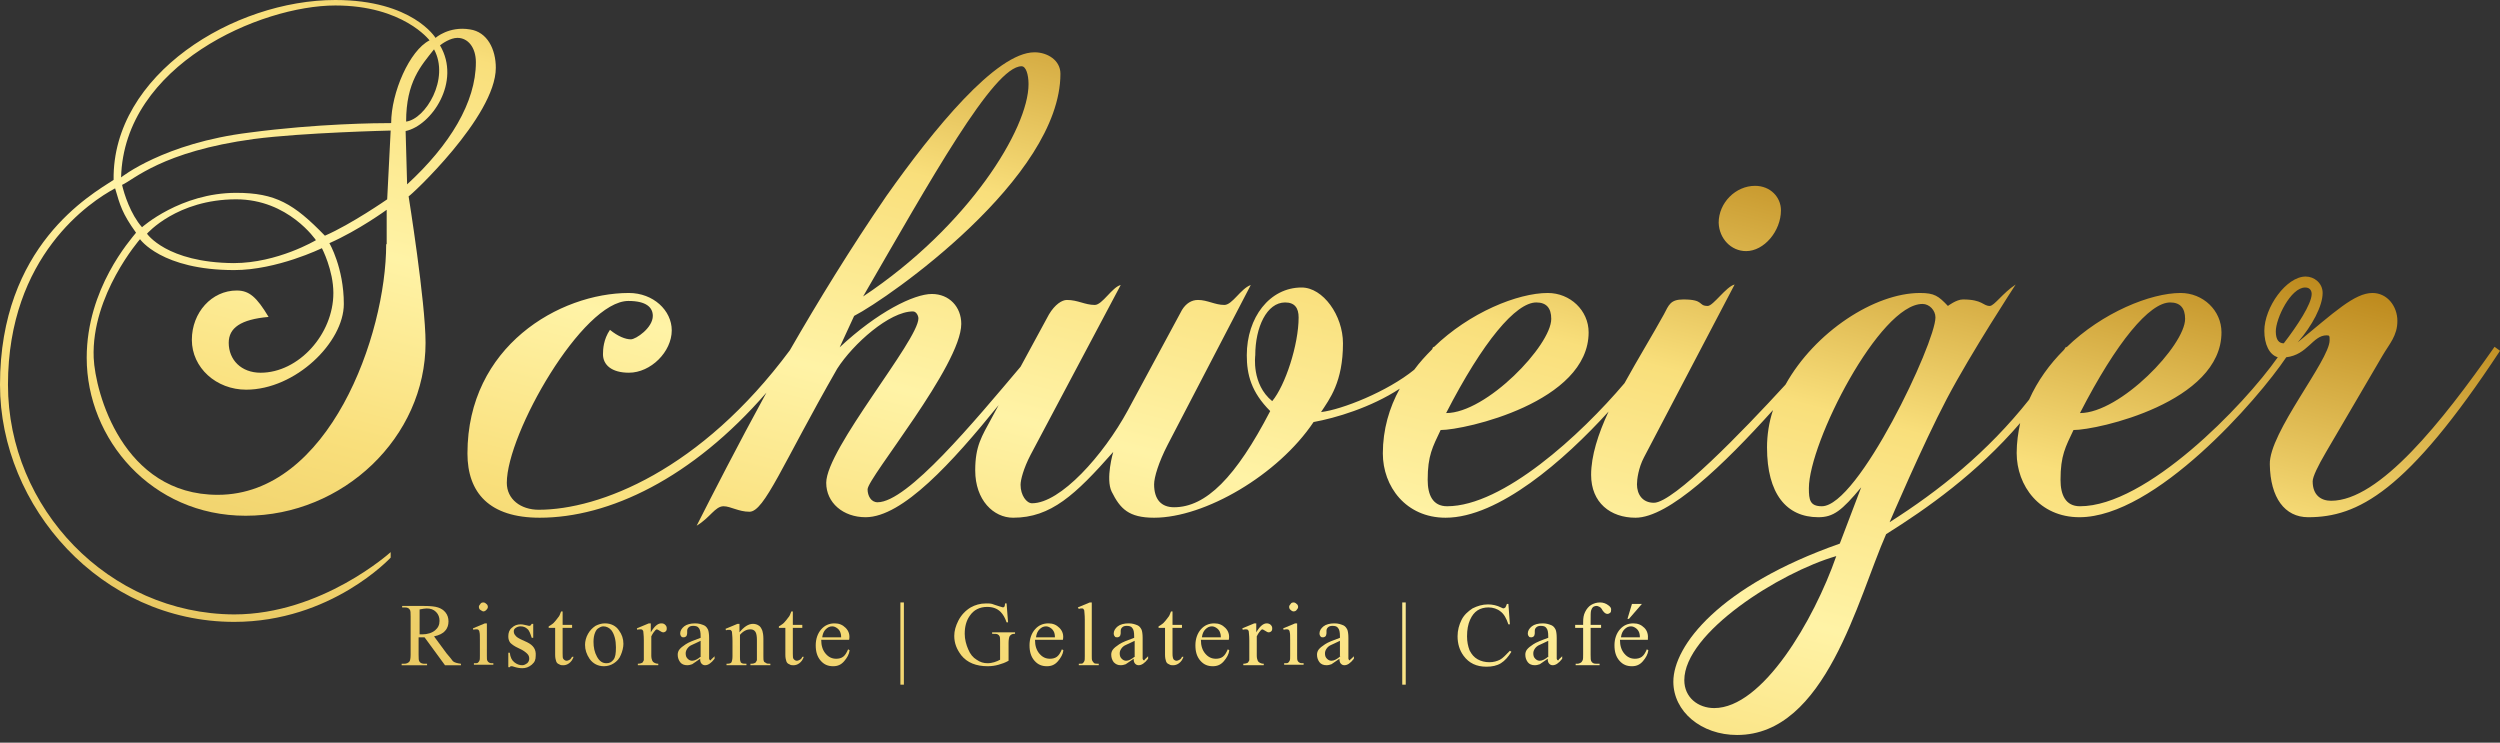
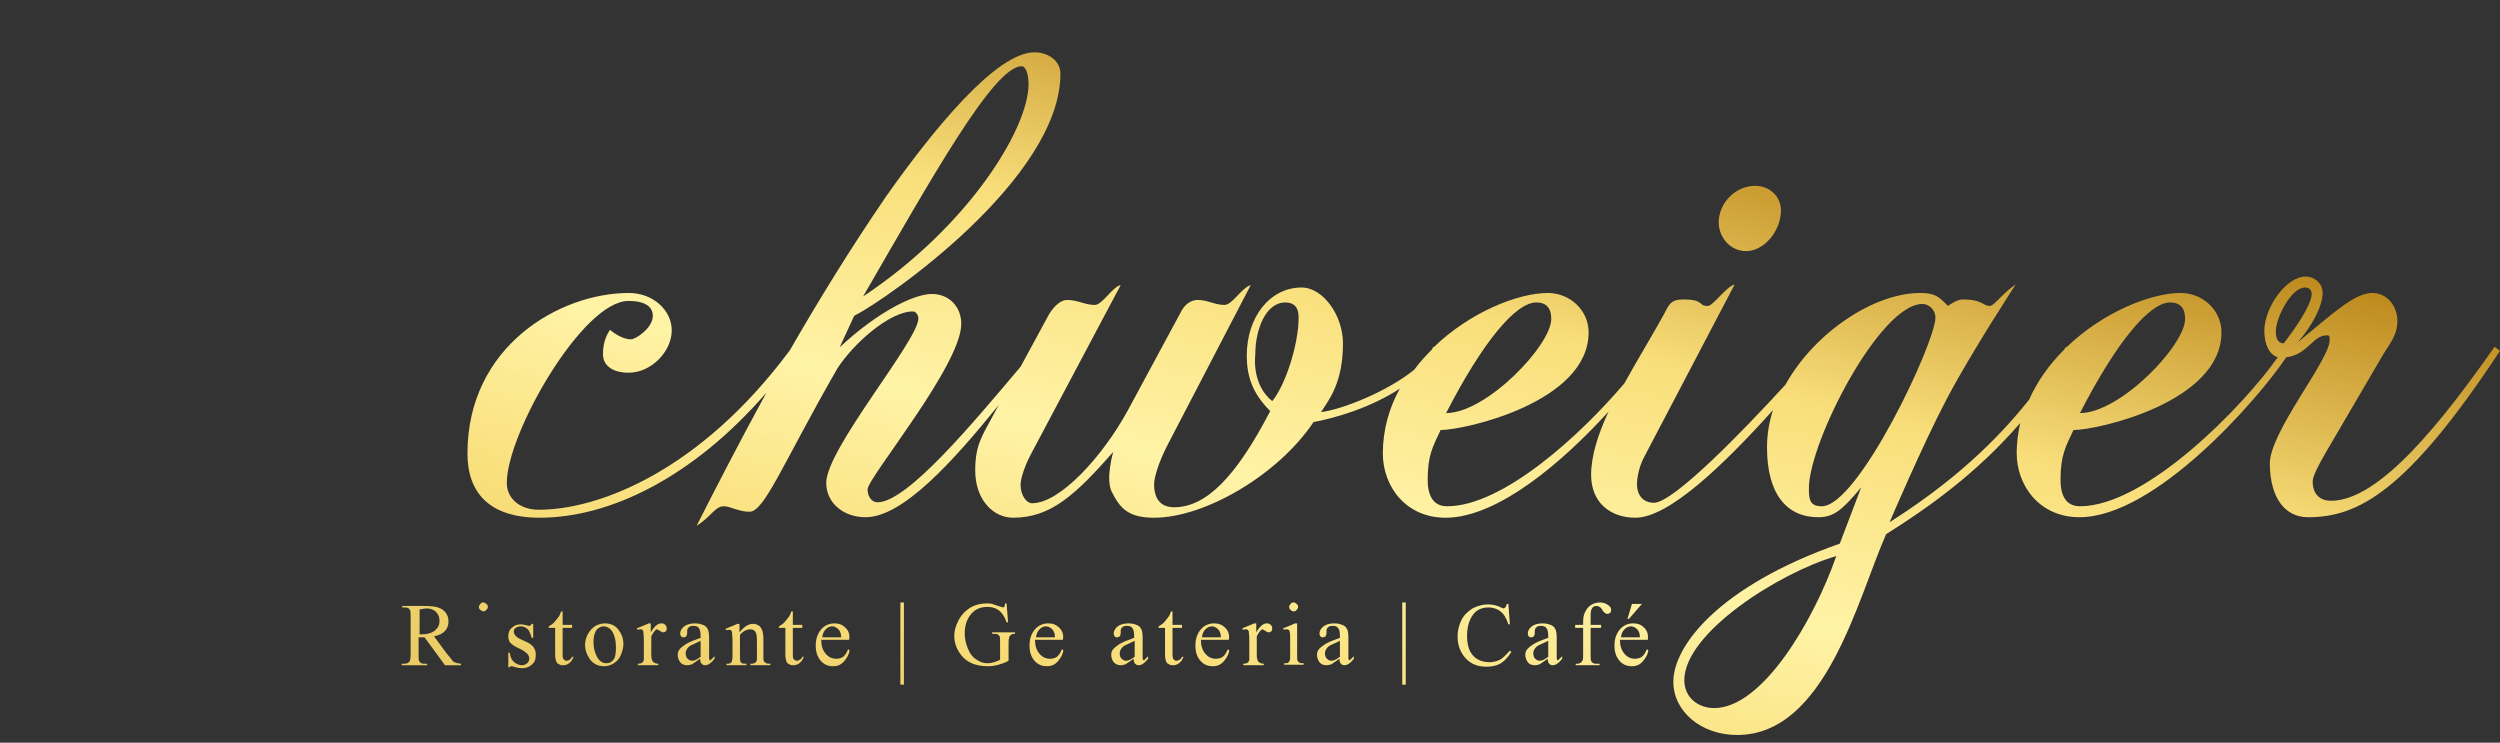
<svg xmlns="http://www.w3.org/2000/svg" width="239" height="71" viewBox="0 0 239 71" fill="none">
  <rect x="0" y="0" width="239" height="71" fill="#333333" stroke="none" />
  <g clip-path="url(#clip0_4482_5669)">
-     <path d="M0.762 36.777C0.762 24.438 8.67 19.246 11.004 18.007C11.481 19.627 11.671 20.389 13.005 22.247C12.481 22.914 8.289 27.582 8.289 34.204C8.289 41.969 14.482 49.305 23.485 49.305C32.823 49.305 40.683 41.779 40.683 32.775C40.683 28.869 39.063 18.769 39.063 18.769C39.206 18.769 47.4 11.147 47.4 6.479C47.4 4.716 46.59 3.049 44.923 2.811C42.922 2.477 41.636 3.62 41.636 3.62C41.636 3.62 39.444 0 32.06 0C22.39 0 10.719 7.098 10.861 17.197C8.67 18.627 0 23.485 0 36.777C0 48.448 9.671 59.452 22.39 59.452C31.679 59.452 37.348 53.307 37.348 53.307V52.783C37.348 52.783 30.774 58.738 22.39 58.738C10.385 58.69 0.762 48.591 0.762 36.777ZM36.919 23.343C36.919 32.06 31.441 47.305 20.818 47.305C11.719 47.305 9.099 37.491 8.956 34.204C8.718 28.202 13.386 22.866 13.386 22.866C13.386 22.866 15.435 25.82 22.39 25.82C26.487 25.82 30.774 23.724 30.774 23.724C30.774 23.724 31.87 25.82 31.87 28.011C31.87 31.965 28.535 35.633 24.915 35.633C23.057 35.633 21.866 34.395 21.866 32.775C21.866 31.346 23.009 30.536 25.677 30.298C24.534 28.392 23.819 27.773 22.628 27.773C20.246 27.773 18.341 29.869 18.341 32.489C18.341 35.157 20.675 37.253 23.533 37.253C28.249 37.253 32.87 32.727 32.87 29.059C32.87 25.582 31.489 23.247 31.489 23.247C34.299 22.009 36.967 20.056 36.967 20.056V23.343H36.919ZM14.053 22.342C14.053 22.342 16.912 19.055 22.58 19.055C27.582 19.055 30.203 22.962 30.203 22.962C30.203 22.962 26.534 25.153 22.342 25.153C15.911 25.105 14.053 22.342 14.053 22.342ZM37.015 19.055C37.015 19.055 33.585 21.437 31.06 22.533C28.106 19.484 26.344 18.436 22.58 18.436C17.245 18.436 13.577 21.723 13.577 21.723C12.481 20.484 11.862 18.531 11.671 17.674C12.767 17.197 15.482 14.482 24.248 13.291C28.964 12.672 37.348 12.481 37.348 12.481L37.015 19.055ZM43.732 3.62C44.732 3.62 45.494 4.526 45.494 5.955C45.494 9.766 43.017 13.863 38.92 17.626L38.777 12.529C41.255 12.005 44.113 7.813 42.064 4.335C42.303 4.145 43.065 3.62 43.732 3.62ZM38.825 11.624C38.825 7.813 40.254 6.288 41.493 4.716C43.017 7.527 40.683 11.386 38.825 11.624ZM32.06 0.524C38.539 0.524 41.064 3.859 41.064 3.859C39.158 4.811 37.396 8.861 37.396 11.767C36.11 11.767 30.345 11.814 23.867 12.672C15.673 13.672 11.576 16.959 11.576 16.959C11.862 6.193 24.915 0.524 32.06 0.524Z" fill="url(#paint0_linear_4482_5669)" />
    <path d="M166.925 24.006C168.64 24.006 170.259 22.101 170.259 20.1C170.259 18.861 169.259 17.766 167.782 17.766C165.924 17.766 164.305 19.385 164.305 21.291C164.352 22.815 165.496 24.006 166.925 24.006Z" fill="url(#paint1_linear_4482_5669)" />
    <path d="M238.479 33.154C233.477 40.3 227.475 47.874 222.854 47.874C221.901 47.874 221.091 47.35 221.091 46.016C221.091 45.588 221.568 44.587 222.377 43.206L227.76 34.012C228.427 32.868 229.19 32.106 229.19 30.677C229.19 29.295 228.237 28.009 226.808 28.009C225.093 28.009 223.14 29.867 219.662 32.725C221.043 31.153 222.044 29.248 222.044 28.009C222.044 27.056 221.234 26.437 220.424 26.437C218.566 26.437 216.47 29.391 216.47 31.63C216.47 32.916 216.947 33.916 217.756 34.154C214.469 38.823 205.18 48.398 198.844 48.398C197.463 48.398 196.986 47.303 196.986 45.873C196.986 43.539 197.463 42.729 198.225 41.11C200.559 41.11 212.373 38.442 212.373 31.773C212.373 29.677 210.611 28.009 208.467 28.009C205.609 28.009 200.988 29.867 197.558 33.202L197.51 33.154C197.463 33.249 197.367 33.345 197.32 33.44C195.938 34.821 194.795 36.394 193.985 38.204C189.983 43.253 185.363 46.922 180.646 49.923C180.646 49.923 183.791 42.539 186.125 38.108C188.459 33.678 192.699 27.199 192.699 27.199C191.46 28.009 190.65 29.248 190.222 29.248C189.555 29.248 189.555 28.628 187.649 28.628C187.03 28.628 186.22 29.248 186.22 29.248C185.315 28.295 184.934 28.009 183.552 28.009C179.217 28.009 173.501 31.725 170.69 36.775C166.546 41.3 159.972 48.065 158.114 48.065C157.018 48.065 156.494 47.255 156.494 46.302C156.494 45.826 156.637 44.73 157.161 43.73L165.831 27.199C165.021 27.39 163.783 29.248 163.259 29.248C162.306 29.248 162.973 28.628 160.924 28.628C159.686 28.628 159.543 29.152 159.066 30.058C158.018 31.963 156.589 34.297 155.303 36.632C151.111 41.586 143.679 48.398 138.344 48.398C136.962 48.398 136.486 47.303 136.486 45.873C136.486 43.539 136.962 42.729 137.725 41.11C140.059 41.11 151.873 38.442 151.873 31.773C151.873 29.677 150.11 28.009 147.967 28.009C145.108 28.009 140.488 29.867 137.058 33.202L137.01 33.154C136.962 33.249 136.962 33.297 136.915 33.392C136.295 34.012 135.724 34.631 135.2 35.345C132.627 37.441 128.292 39.157 126.291 39.395C127.101 38.156 128.388 36.536 128.388 32.821C128.388 30.153 126.482 27.485 124.434 27.485C121.385 27.485 119.193 30.343 119.193 33.964C119.193 35.822 119.622 37.489 121.432 39.299C118.145 45.635 115.287 48.493 112.238 48.493C111 48.493 110.333 47.731 110.333 46.302C110.333 45.635 110.761 44.206 111.619 42.539L119.574 27.247C118.622 27.58 117.812 29.152 117.05 29.152C116.145 29.152 115.43 28.676 114.525 28.676C113.906 28.676 113.382 29.01 113 29.629L107.808 39.252C105.474 43.539 101.377 48.112 98.661 48.112C98.137 48.112 97.566 47.35 97.566 46.35C97.566 45.873 97.852 44.778 98.519 43.492L107.141 27.247C106.331 27.438 105.378 29.152 104.664 29.152C103.711 29.152 103.044 28.676 101.996 28.676C101.52 28.676 100.853 29.105 100.281 30.058L97.566 35.06C93.135 40.3 86.752 48.017 83.894 48.017C83.274 48.017 82.941 47.398 82.941 46.779C82.941 45.683 91.897 34.917 91.897 30.963C91.897 29.343 90.754 28.104 89.086 28.104C87.371 28.104 83.894 29.819 80.273 33.202L81.655 30.201C84.989 28.485 101.377 17.005 101.377 7.048C101.377 5.762 100.138 5 98.9 5C95.231 5 89.229 12.384 84.751 18.72C81.321 23.722 78.225 28.771 75.509 33.487C66.982 44.968 57.312 48.732 51.5 48.732C49.785 48.732 48.451 47.731 48.451 46.159C48.451 41.443 55.692 28.771 60.075 28.771C61.79 28.771 62.409 29.391 62.409 30.201C62.409 31.344 60.789 32.44 60.313 32.44C59.789 32.44 59.074 32.154 58.312 31.534C57.693 32.44 57.645 33.392 57.645 33.869C57.645 34.869 58.455 35.631 60.122 35.631C62.218 35.631 64.219 33.63 64.219 31.582C64.219 29.677 62.456 28.009 60.122 28.009C53.501 28.009 44.688 33.106 44.688 43.349C44.688 47.112 46.784 49.494 51.595 49.494C58.217 49.494 66.172 45.73 73.27 37.537C70.46 42.682 68.173 47.16 66.601 50.256C67.887 49.494 68.364 48.398 69.173 48.398C69.84 48.398 70.603 48.922 71.651 48.922C73.08 48.922 74.795 44.397 80.035 35.25C81.559 32.868 85.037 29.772 87.276 29.772C87.609 29.772 87.8 30.201 87.8 30.439C87.8 32.535 78.987 42.92 78.987 46.159C78.987 48.065 80.607 49.446 82.75 49.446C86.275 49.446 91.039 44.206 95.47 38.728L94.803 39.966C93.85 41.729 93.231 42.634 93.231 44.968C93.231 47.827 94.993 49.494 96.851 49.494C100.472 49.494 102.806 47.303 106.426 43.206C106.426 43.206 105.664 45.778 106.283 47.017C107.093 48.636 107.903 49.494 110.333 49.494C115.192 49.494 122.195 45.397 125.577 40.347C127.673 39.966 131.055 38.966 133.818 37.156C132.818 38.966 132.199 41.062 132.199 43.349C132.199 46.493 134.39 49.494 138.201 49.494C143.251 49.494 149.539 44.016 153.779 39.347C152.778 41.491 152.111 43.587 152.111 45.397C152.111 48.065 153.969 49.494 156.351 49.494C159.543 49.494 164.783 44.444 169.499 39.204C169.118 40.347 168.927 41.586 168.927 42.777C168.927 47.207 170.785 49.446 173.834 49.446C175.263 49.446 176.073 48.827 177.931 46.588L175.883 51.971C164.354 56.02 159.972 61.737 159.972 65.167C159.972 68.025 162.639 70.264 166.069 70.264C174.549 70.264 177.598 57.211 180.313 51.066C184.267 48.589 188.983 45.254 193.128 40.443C192.937 41.348 192.794 42.301 192.794 43.301C192.794 46.445 194.985 49.446 198.797 49.446C206.038 49.446 215.851 38.204 218.566 34.154C220.615 33.916 221.091 32.058 222.425 32.058C222.711 32.058 222.711 32.106 222.711 32.535C222.711 34.44 216.899 41.395 216.994 44.397C217.042 47.588 218.423 49.446 220.662 49.446C225.379 49.446 230.095 47.064 239.003 33.535L238.479 33.154ZM207.467 28.914C208.419 28.914 208.896 29.438 208.896 30.486C208.896 33.011 202.703 39.49 198.844 39.49C202.369 32.63 205.513 28.914 207.467 28.914ZM146.871 28.914C147.824 28.914 148.3 29.438 148.3 30.486C148.3 33.011 142.107 39.49 138.249 39.49C141.774 32.63 144.918 28.914 146.871 28.914ZM97.661 6.334C98.09 6.334 98.328 7.144 98.328 8.049C98.328 12.289 92.611 21.626 82.512 28.343C88.943 17.243 94.993 6.334 97.661 6.334ZM121.623 38.347C119.622 36.727 120.003 33.964 120.003 33.964C120.003 31.296 121.099 28.914 122.862 28.914C123.767 28.914 124.148 29.438 124.148 30.343C124.148 32.964 122.862 36.87 121.623 38.347ZM163.878 67.692C162.353 67.692 161.02 66.691 161.02 65.024C161.02 60.498 170.118 54.734 175.549 53.162C173.405 59.307 168.499 67.692 163.878 67.692ZM174.168 48.398C173.024 48.398 172.929 47.779 172.929 46.683C172.929 42.301 179.694 29.057 183.791 29.057C184.457 29.057 185.029 29.677 185.029 30.343C185.029 32.773 177.645 48.398 174.168 48.398ZM220.377 27.485C220.853 27.485 220.996 27.819 220.996 28.104C220.996 29.057 219.614 31.153 218.328 32.821C217.899 32.821 217.566 32.535 217.566 31.677C217.566 30.439 218.995 27.485 220.377 27.485Z" fill="url(#paint2_linear_4482_5669)" />
    <path d="M42.686 62.455L41.495 60.836C41.971 60.74 42.352 60.55 42.543 60.312C42.781 60.073 42.876 59.74 42.876 59.407C42.876 59.073 42.781 58.787 42.591 58.549C42.4 58.311 42.162 58.168 41.876 58.073C41.59 57.977 41.161 57.93 40.542 57.93H38.446V58.073H38.684C38.922 58.073 39.065 58.12 39.161 58.263C39.256 58.358 39.256 58.597 39.256 58.93V62.598C39.256 62.932 39.208 63.122 39.161 63.218C39.065 63.36 38.875 63.456 38.637 63.456H38.398V63.599H40.828V63.456H40.59C40.399 63.456 40.209 63.408 40.113 63.265C40.018 63.17 40.018 62.932 40.018 62.598V60.931C40.066 60.931 40.113 60.931 40.161 60.931C40.209 60.931 40.256 60.931 40.256 60.931C40.352 60.931 40.447 60.931 40.59 60.931L42.543 63.599H44.067V63.456C43.734 63.408 43.496 63.36 43.305 63.218C43.21 63.075 42.972 62.789 42.686 62.455ZM40.352 60.645C40.304 60.645 40.304 60.645 40.256 60.645C40.209 60.645 40.161 60.645 40.113 60.645V58.263C40.399 58.215 40.59 58.168 40.78 58.168C41.161 58.168 41.447 58.263 41.685 58.501C41.924 58.739 42.019 59.025 42.019 59.359C42.019 59.74 41.876 60.026 41.59 60.264C41.304 60.502 40.876 60.645 40.352 60.645Z" fill="url(#paint3_linear_4482_5669)" />
    <path d="M46.496 58.308C46.591 58.213 46.639 58.118 46.639 58.023C46.639 57.927 46.591 57.784 46.496 57.737C46.401 57.641 46.305 57.594 46.21 57.594C46.067 57.594 45.972 57.641 45.924 57.737C45.829 57.832 45.781 57.927 45.781 58.023C45.781 58.118 45.829 58.261 45.924 58.308C46.019 58.356 46.115 58.451 46.21 58.451C46.305 58.451 46.401 58.404 46.496 58.308Z" fill="url(#paint4_linear_4482_5669)" />
-     <path d="M46.592 63.167C46.545 63.071 46.545 62.928 46.545 62.69V59.594H46.354L45.211 60.07L45.259 60.213C45.354 60.165 45.449 60.165 45.544 60.165C45.64 60.165 45.687 60.165 45.735 60.213C45.783 60.261 45.83 60.308 45.83 60.404C45.878 60.547 45.878 60.785 45.878 61.213V62.69C45.878 62.928 45.878 63.071 45.83 63.167C45.783 63.262 45.735 63.309 45.687 63.357C45.64 63.405 45.497 63.405 45.306 63.405V63.548H47.164V63.405C46.974 63.405 46.878 63.405 46.783 63.357C46.688 63.309 46.64 63.262 46.592 63.167Z" fill="url(#paint5_linear_4482_5669)" />
    <path d="M50.404 61.403L49.785 61.117C49.499 60.974 49.356 60.879 49.261 60.736C49.165 60.641 49.118 60.498 49.118 60.355C49.118 60.212 49.165 60.117 49.308 60.022C49.451 59.926 49.594 59.879 49.785 59.879C50.023 59.879 50.261 59.974 50.404 60.117C50.594 60.26 50.69 60.546 50.833 60.974H50.976V59.641H50.833C50.785 59.688 50.785 59.736 50.737 59.783C50.69 59.783 50.69 59.831 50.642 59.831C50.594 59.831 50.499 59.831 50.356 59.783C50.118 59.736 49.975 59.688 49.785 59.688C49.451 59.688 49.165 59.783 48.927 60.022C48.689 60.212 48.594 60.498 48.594 60.832C48.594 61.07 48.641 61.26 48.784 61.451C48.927 61.594 49.165 61.784 49.594 61.975C50.023 62.165 50.261 62.356 50.404 62.499C50.547 62.642 50.594 62.785 50.594 62.975C50.594 63.118 50.547 63.261 50.404 63.404C50.261 63.499 50.118 63.595 49.928 63.595C49.642 63.595 49.404 63.499 49.165 63.309C48.927 63.118 48.784 62.832 48.737 62.404H48.594V63.785H48.737C48.784 63.69 48.832 63.69 48.88 63.69C48.927 63.69 49.023 63.69 49.118 63.737C49.404 63.833 49.689 63.88 49.928 63.88C50.261 63.88 50.547 63.785 50.833 63.547C51.119 63.309 51.214 63.071 51.214 62.69C51.261 62.07 50.976 61.689 50.404 61.403Z" fill="url(#paint6_linear_4482_5669)" />
    <path d="M54.454 63.074C54.359 63.122 54.263 63.169 54.168 63.169C54.073 63.169 53.977 63.122 53.882 63.026C53.787 62.931 53.787 62.788 53.787 62.502V60.025H54.692V59.739H53.787V58.453H53.644C53.549 58.739 53.453 58.929 53.358 59.025C53.215 59.215 53.072 59.406 52.929 59.549C52.787 59.692 52.596 59.787 52.453 59.882V60.025H53.072V62.598C53.072 62.883 53.12 63.074 53.168 63.217C53.215 63.36 53.311 63.455 53.453 63.503C53.596 63.598 53.692 63.598 53.835 63.598C54.025 63.598 54.216 63.55 54.406 63.407C54.597 63.265 54.74 63.074 54.835 62.788H54.692C54.597 62.931 54.549 63.026 54.454 63.074Z" fill="url(#paint7_linear_4482_5669)" />
    <path d="M57.835 59.594C57.502 59.594 57.216 59.689 56.93 59.832C56.644 60.023 56.406 60.261 56.215 60.594C56.025 60.928 55.93 61.309 55.93 61.642C55.93 62.119 56.073 62.547 56.358 62.976C56.692 63.452 57.168 63.691 57.74 63.691C58.073 63.691 58.407 63.595 58.693 63.405C58.978 63.214 59.217 62.976 59.36 62.595C59.502 62.261 59.598 61.88 59.598 61.547C59.598 61.071 59.455 60.642 59.169 60.261C58.883 59.832 58.407 59.594 57.835 59.594ZM58.645 63.071C58.455 63.309 58.264 63.405 57.978 63.405C57.597 63.405 57.311 63.214 57.073 62.785C56.835 62.357 56.739 61.88 56.739 61.356C56.739 61.023 56.787 60.737 56.882 60.499C56.978 60.261 57.073 60.118 57.264 60.023C57.407 59.927 57.549 59.88 57.692 59.88C57.978 59.88 58.264 60.023 58.455 60.261C58.74 60.642 58.883 61.213 58.883 61.88C58.883 62.452 58.836 62.833 58.645 63.071Z" fill="url(#paint8_linear_4482_5669)" />
    <path d="M63.217 59.594C62.884 59.594 62.55 59.88 62.217 60.451V59.594H62.026L60.883 60.07L60.93 60.213C61.026 60.165 61.121 60.165 61.216 60.165C61.312 60.165 61.359 60.165 61.407 60.213C61.455 60.261 61.502 60.308 61.502 60.404C61.502 60.499 61.55 60.737 61.55 61.213V62.69C61.55 62.928 61.55 63.071 61.55 63.119C61.502 63.214 61.455 63.309 61.407 63.357C61.312 63.405 61.169 63.452 60.978 63.452V63.595H62.931V63.452C62.741 63.452 62.645 63.405 62.55 63.357C62.455 63.309 62.407 63.262 62.36 63.167C62.312 63.071 62.264 62.881 62.264 62.69V60.832C62.407 60.547 62.55 60.356 62.645 60.261C62.693 60.213 62.741 60.165 62.788 60.165C62.836 60.165 62.931 60.213 63.074 60.308C63.217 60.404 63.312 60.451 63.408 60.451C63.503 60.451 63.598 60.404 63.646 60.356C63.741 60.261 63.741 60.165 63.741 60.07C63.741 59.927 63.694 59.832 63.598 59.737C63.503 59.641 63.408 59.594 63.217 59.594Z" fill="url(#paint9_linear_4482_5669)" />
    <path d="M67.933 63.119C67.885 63.119 67.838 63.119 67.838 63.071C67.79 63.024 67.79 62.976 67.79 62.928C67.79 62.833 67.79 62.643 67.79 62.261V60.975C67.79 60.594 67.743 60.356 67.695 60.213C67.6 60.023 67.504 59.88 67.314 59.784C67.076 59.689 66.838 59.594 66.456 59.594C66.028 59.594 65.647 59.689 65.408 59.88C65.17 60.07 65.027 60.308 65.027 60.547C65.027 60.689 65.075 60.785 65.123 60.832C65.17 60.928 65.265 60.928 65.361 60.928C65.456 60.928 65.551 60.88 65.599 60.832C65.647 60.785 65.694 60.642 65.694 60.547V60.308C65.694 60.165 65.742 60.07 65.837 59.975C65.932 59.88 66.075 59.832 66.266 59.832C66.504 59.832 66.695 59.88 66.79 60.023C66.933 60.165 66.98 60.451 66.98 60.832V60.975C66.314 61.213 65.837 61.404 65.551 61.594C65.265 61.785 65.075 61.928 64.932 62.119C64.837 62.261 64.789 62.404 64.789 62.595C64.789 62.881 64.884 63.119 65.027 63.309C65.17 63.5 65.408 63.595 65.694 63.595C65.885 63.595 66.028 63.548 66.171 63.5C66.266 63.452 66.504 63.262 66.933 62.976C66.933 63.214 66.98 63.357 67.076 63.452C67.171 63.548 67.266 63.595 67.409 63.595C67.695 63.595 67.981 63.405 68.314 62.976V62.738C68.124 62.928 68.028 63.024 67.981 63.024C68.028 63.119 67.981 63.119 67.933 63.119ZM67.028 62.738C66.695 63.024 66.409 63.167 66.171 63.167C66.028 63.167 65.885 63.119 65.742 62.976C65.599 62.833 65.551 62.69 65.551 62.452C65.551 62.309 65.599 62.166 65.694 62.023C65.79 61.88 65.932 61.737 66.171 61.642C66.314 61.594 66.552 61.452 66.98 61.261V62.738H67.028Z" fill="url(#paint10_linear_4482_5669)" />
    <path d="M73.028 63.214C72.98 63.118 72.98 62.975 72.98 62.737V61.07C72.98 60.736 72.932 60.45 72.885 60.308C72.789 60.069 72.694 59.879 72.504 59.783C72.361 59.688 72.17 59.641 71.98 59.641C71.551 59.641 71.122 59.926 70.693 60.45V59.641H70.503L69.359 60.117L69.407 60.26C69.502 60.212 69.598 60.212 69.693 60.212C69.788 60.212 69.836 60.212 69.883 60.26C69.931 60.308 69.979 60.355 69.979 60.45C69.979 60.546 70.026 60.832 70.026 61.308V62.737C70.026 63.023 69.979 63.214 69.931 63.309C69.883 63.404 69.74 63.452 69.55 63.452H69.455V63.595H71.36V63.452C71.17 63.452 71.027 63.452 70.931 63.404C70.836 63.356 70.788 63.309 70.788 63.214C70.741 63.166 70.741 62.975 70.741 62.737V60.689C71.074 60.308 71.408 60.165 71.741 60.165C71.98 60.165 72.122 60.26 72.218 60.403C72.313 60.546 72.361 60.832 72.361 61.165V62.737C72.361 62.975 72.361 63.071 72.361 63.118C72.313 63.214 72.265 63.309 72.218 63.356C72.122 63.404 72.027 63.452 71.837 63.452H71.741V63.595H73.647V63.452C73.456 63.452 73.313 63.452 73.266 63.404C73.075 63.309 73.028 63.261 73.028 63.214Z" fill="url(#paint11_linear_4482_5669)" />
    <path d="M76.462 63.074C76.367 63.122 76.271 63.169 76.176 63.169C76.081 63.169 75.985 63.122 75.89 63.026C75.795 62.931 75.795 62.788 75.795 62.502V60.025H76.7V59.739H75.795V58.453H75.652C75.557 58.739 75.461 58.929 75.366 59.025C75.223 59.215 75.08 59.406 74.937 59.549C74.794 59.692 74.604 59.787 74.461 59.882V60.025H75.08V62.598C75.08 62.883 75.128 63.074 75.175 63.217C75.223 63.36 75.318 63.455 75.461 63.503C75.604 63.598 75.7 63.598 75.842 63.598C76.033 63.598 76.224 63.55 76.414 63.407C76.605 63.265 76.748 63.074 76.843 62.788H76.7C76.652 62.931 76.557 63.026 76.462 63.074Z" fill="url(#paint12_linear_4482_5669)" />
    <path d="M80.843 60.023C80.557 59.737 80.223 59.594 79.795 59.594C79.271 59.594 78.842 59.784 78.508 60.165C78.175 60.547 77.984 61.071 77.984 61.69C77.984 62.309 78.127 62.785 78.461 63.167C78.794 63.548 79.175 63.691 79.652 63.691C80.08 63.691 80.414 63.548 80.7 63.214C80.986 62.881 81.176 62.547 81.224 62.166L81.081 62.071C80.938 62.404 80.795 62.643 80.605 62.785C80.414 62.928 80.176 62.976 79.938 62.976C79.556 62.976 79.223 62.833 78.937 62.5C78.651 62.166 78.508 61.737 78.508 61.166H81.176C81.271 60.689 81.129 60.308 80.843 60.023ZM78.604 60.928C78.651 60.594 78.747 60.356 78.937 60.165C79.128 59.975 79.318 59.88 79.556 59.88C79.699 59.88 79.842 59.927 79.985 60.023C80.128 60.118 80.223 60.213 80.319 60.404C80.366 60.499 80.414 60.689 80.414 60.928H78.604Z" fill="url(#paint13_linear_4482_5669)" />
    <path d="M86.412 57.594H86.078V65.454H86.412V57.594Z" fill="url(#paint14_linear_4482_5669)" />
    <path d="M94.895 60.593C95.133 60.593 95.276 60.593 95.371 60.641C95.466 60.689 95.514 60.736 95.562 60.832C95.609 60.927 95.609 61.117 95.609 61.403V63.071C95.419 63.166 95.228 63.261 95.038 63.309C94.847 63.356 94.656 63.404 94.418 63.404C94.037 63.404 93.704 63.309 93.37 63.071C93.037 62.88 92.751 62.547 92.56 62.07C92.37 61.642 92.227 61.117 92.227 60.593C92.227 59.926 92.37 59.355 92.703 58.879C93.084 58.307 93.656 58.021 94.371 58.021C94.895 58.021 95.323 58.164 95.657 58.497C95.895 58.736 96.086 59.069 96.229 59.498H96.371L96.229 57.688H96.086C96.086 57.83 96.038 57.926 96.038 57.973C95.99 58.021 95.943 58.069 95.895 58.069C95.847 58.069 95.752 58.021 95.562 57.973C95.228 57.878 94.99 57.783 94.847 57.735C94.656 57.688 94.466 57.688 94.275 57.688C93.704 57.688 93.227 57.83 92.799 58.069C92.322 58.354 91.894 58.783 91.608 59.355C91.37 59.831 91.227 60.308 91.227 60.784C91.227 61.498 91.465 62.07 91.894 62.642C92.465 63.356 93.323 63.69 94.418 63.69C94.799 63.69 95.133 63.642 95.466 63.547C95.8 63.452 96.086 63.356 96.419 63.166V61.451C96.419 61.165 96.467 60.927 96.514 60.832C96.61 60.689 96.753 60.593 96.943 60.593H97.038V60.45H94.847V60.593H94.895Z" fill="url(#paint15_linear_4482_5669)" />
    <path d="M101.28 60.023C100.994 59.737 100.661 59.594 100.232 59.594C99.708 59.594 99.279 59.784 98.946 60.165C98.612 60.547 98.422 61.071 98.422 61.69C98.422 62.309 98.565 62.785 98.898 63.167C99.232 63.548 99.613 63.691 100.089 63.691C100.518 63.691 100.851 63.548 101.137 63.214C101.423 62.881 101.614 62.547 101.661 62.166L101.518 62.071C101.375 62.404 101.233 62.643 101.042 62.785C100.851 62.928 100.613 62.976 100.375 62.976C99.994 62.976 99.66 62.833 99.375 62.5C99.089 62.166 98.946 61.737 98.946 61.166H101.614C101.709 60.689 101.566 60.308 101.28 60.023ZM99.041 60.928C99.089 60.594 99.184 60.356 99.375 60.165C99.565 59.975 99.756 59.88 99.994 59.88C100.137 59.88 100.28 59.927 100.423 60.023C100.566 60.118 100.661 60.213 100.756 60.404C100.804 60.499 100.851 60.689 100.851 60.928H99.041Z" fill="url(#paint16_linear_4482_5669)" />
-     <path d="M104.421 63.167C104.373 63.072 104.373 62.929 104.373 62.691V57.594H104.182L103.039 58.07L103.134 58.213C103.23 58.165 103.325 58.165 103.42 58.165C103.468 58.165 103.563 58.165 103.563 58.213C103.611 58.261 103.658 58.308 103.658 58.404C103.658 58.499 103.706 58.785 103.706 59.213V62.739C103.706 62.977 103.706 63.12 103.658 63.215C103.611 63.31 103.563 63.358 103.515 63.406C103.468 63.453 103.325 63.453 103.134 63.453V63.596H105.04V63.453C104.849 63.453 104.706 63.453 104.611 63.406C104.516 63.31 104.468 63.263 104.421 63.167Z" fill="url(#paint17_linear_4482_5669)" />
    <path d="M109.378 63.119C109.331 63.119 109.283 63.119 109.283 63.071C109.236 63.024 109.236 62.976 109.236 62.928C109.236 62.833 109.236 62.643 109.236 62.261V60.975C109.236 60.594 109.188 60.356 109.14 60.213C109.045 60.023 108.95 59.88 108.759 59.784C108.521 59.689 108.283 59.594 107.902 59.594C107.473 59.594 107.092 59.689 106.854 59.88C106.615 60.07 106.473 60.308 106.473 60.547C106.473 60.689 106.52 60.785 106.568 60.832C106.615 60.928 106.711 60.928 106.806 60.928C106.901 60.928 106.997 60.88 107.044 60.832C107.092 60.785 107.139 60.642 107.139 60.547V60.308C107.139 60.165 107.187 60.07 107.282 59.975C107.378 59.88 107.521 59.832 107.711 59.832C107.949 59.832 108.14 59.88 108.235 60.023C108.378 60.165 108.426 60.451 108.426 60.832V60.975C107.759 61.213 107.282 61.404 106.997 61.594C106.711 61.785 106.52 61.928 106.377 62.119C106.282 62.261 106.234 62.404 106.234 62.595C106.234 62.881 106.33 63.119 106.473 63.309C106.663 63.5 106.854 63.595 107.139 63.595C107.33 63.595 107.473 63.548 107.616 63.5C107.711 63.452 107.949 63.262 108.378 62.976C108.378 63.214 108.426 63.357 108.521 63.452C108.616 63.548 108.712 63.595 108.854 63.595C109.14 63.595 109.426 63.405 109.76 62.976V62.738C109.569 62.928 109.474 63.024 109.426 63.024C109.474 63.119 109.426 63.119 109.378 63.119ZM108.521 62.738C108.188 63.024 107.902 63.167 107.664 63.167C107.521 63.167 107.378 63.119 107.235 62.976C107.092 62.833 107.044 62.69 107.044 62.452C107.044 62.309 107.092 62.166 107.187 62.023C107.282 61.88 107.425 61.737 107.664 61.642C107.806 61.594 108.045 61.452 108.473 61.261V62.738H108.521Z" fill="url(#paint18_linear_4482_5669)" />
    <path d="M112.759 63.074C112.663 63.122 112.568 63.169 112.473 63.169C112.378 63.169 112.282 63.122 112.187 63.026C112.139 62.931 112.092 62.788 112.092 62.502V60.025H112.997V59.739H112.092V58.453H111.949C111.853 58.739 111.758 58.929 111.663 59.025C111.52 59.215 111.377 59.406 111.234 59.549C111.091 59.692 110.901 59.787 110.758 59.882V60.025H111.377V62.598C111.377 62.883 111.425 63.074 111.472 63.217C111.52 63.36 111.615 63.455 111.758 63.503C111.901 63.598 111.996 63.598 112.139 63.598C112.33 63.598 112.52 63.55 112.711 63.407C112.902 63.265 113.044 63.074 113.14 62.788H112.997C112.949 62.931 112.854 63.026 112.759 63.074Z" fill="url(#paint19_linear_4482_5669)" />
    <path d="M117.14 60.023C116.854 59.737 116.52 59.594 116.091 59.594C115.567 59.594 115.139 59.784 114.805 60.165C114.472 60.547 114.281 61.071 114.281 61.69C114.281 62.309 114.424 62.785 114.758 63.167C115.091 63.548 115.472 63.691 115.949 63.691C116.377 63.691 116.711 63.548 116.997 63.214C117.282 62.881 117.473 62.547 117.521 62.166L117.378 62.071C117.235 62.404 117.092 62.643 116.901 62.785C116.711 62.928 116.473 62.976 116.234 62.976C115.853 62.976 115.52 62.833 115.234 62.5C114.948 62.166 114.805 61.737 114.805 61.166H117.473C117.568 60.689 117.425 60.308 117.14 60.023ZM114.901 60.928C114.948 60.594 115.043 60.356 115.234 60.165C115.425 59.975 115.615 59.88 115.853 59.88C115.996 59.88 116.139 59.927 116.282 60.023C116.425 60.118 116.52 60.213 116.616 60.404C116.663 60.499 116.711 60.689 116.711 60.928H114.901Z" fill="url(#paint20_linear_4482_5669)" />
    <path d="M121.1 59.594C120.766 59.594 120.433 59.88 120.099 60.451V59.594H119.909L118.766 60.07L118.813 60.213C118.909 60.165 119.004 60.165 119.099 60.165C119.194 60.165 119.242 60.165 119.29 60.213C119.337 60.261 119.385 60.308 119.385 60.404C119.385 60.499 119.433 60.737 119.433 61.213V62.69C119.433 62.928 119.433 63.071 119.433 63.119C119.385 63.214 119.337 63.309 119.29 63.357C119.194 63.405 119.051 63.452 118.861 63.452V63.595H120.814V63.452C120.624 63.452 120.528 63.405 120.433 63.357C120.338 63.309 120.29 63.262 120.242 63.167C120.195 63.071 120.147 62.881 120.147 62.69V60.832C120.29 60.547 120.433 60.356 120.528 60.261C120.576 60.213 120.624 60.165 120.671 60.165C120.719 60.165 120.814 60.213 120.957 60.308C121.1 60.404 121.195 60.451 121.29 60.451C121.386 60.451 121.481 60.404 121.529 60.356C121.624 60.261 121.624 60.165 121.624 60.07C121.624 59.927 121.576 59.832 121.481 59.737C121.386 59.641 121.243 59.594 121.1 59.594Z" fill="url(#paint21_linear_4482_5669)" />
    <path d="M124.053 63.167C124.006 63.071 124.006 62.928 124.006 62.69V59.594H123.815L122.672 60.07L122.72 60.213C122.815 60.165 122.91 60.165 123.005 60.165C123.101 60.165 123.148 60.165 123.196 60.213C123.244 60.261 123.291 60.308 123.291 60.404C123.339 60.547 123.339 60.785 123.339 61.213V62.69C123.339 62.928 123.339 63.071 123.291 63.167C123.244 63.262 123.196 63.309 123.148 63.357C123.101 63.405 122.958 63.405 122.767 63.405V63.548H124.625V63.405C124.434 63.405 124.339 63.405 124.244 63.357C124.149 63.309 124.101 63.262 124.053 63.167Z" fill="url(#paint22_linear_4482_5669)" />
    <path d="M123.957 58.308C124.052 58.213 124.1 58.118 124.1 58.023C124.1 57.927 124.052 57.784 123.957 57.737C123.861 57.641 123.766 57.594 123.671 57.594C123.528 57.594 123.433 57.641 123.385 57.737C123.29 57.832 123.242 57.927 123.242 58.023C123.242 58.118 123.29 58.261 123.385 58.308C123.48 58.404 123.576 58.451 123.671 58.451C123.766 58.451 123.909 58.404 123.957 58.308Z" fill="url(#paint23_linear_4482_5669)" />
    <path d="M129.05 63.119C129.003 63.119 128.955 63.119 128.955 63.071C128.907 63.024 128.907 62.976 128.907 62.928C128.907 62.833 128.907 62.643 128.907 62.261V60.975C128.907 60.594 128.86 60.356 128.812 60.213C128.717 60.023 128.622 59.88 128.431 59.784C128.193 59.689 127.955 59.594 127.574 59.594C127.145 59.594 126.764 59.689 126.526 59.88C126.287 60.07 126.144 60.308 126.144 60.547C126.144 60.689 126.192 60.785 126.24 60.832C126.287 60.928 126.383 60.928 126.478 60.928C126.573 60.928 126.668 60.88 126.716 60.832C126.764 60.785 126.811 60.642 126.811 60.547V60.308C126.811 60.165 126.859 60.07 126.954 59.975C127.05 59.88 127.192 59.832 127.383 59.832C127.621 59.832 127.812 59.88 127.907 60.023C128.05 60.165 128.098 60.451 128.098 60.832V60.975C127.431 61.213 126.954 61.404 126.668 61.594C126.383 61.785 126.192 61.928 126.049 62.119C125.954 62.261 125.906 62.404 125.906 62.595C125.906 62.881 126.002 63.119 126.144 63.309C126.287 63.5 126.526 63.595 126.811 63.595C127.002 63.595 127.145 63.548 127.288 63.5C127.383 63.452 127.621 63.262 128.05 62.976C128.05 63.214 128.098 63.357 128.193 63.452C128.288 63.548 128.383 63.595 128.526 63.595C128.812 63.595 129.098 63.405 129.431 62.976V62.738C129.241 62.928 129.146 63.024 129.098 63.024C129.098 63.119 129.05 63.119 129.05 63.119ZM128.145 62.738C127.812 63.024 127.526 63.167 127.288 63.167C127.145 63.167 127.002 63.119 126.859 62.976C126.716 62.833 126.668 62.69 126.668 62.452C126.668 62.309 126.716 62.166 126.811 62.023C126.907 61.88 127.05 61.737 127.288 61.642C127.431 61.594 127.669 61.452 128.098 61.261V62.738H128.145Z" fill="url(#paint24_linear_4482_5669)" />
    <path d="M134.388 57.594H134.055V65.454H134.388V57.594Z" fill="url(#paint25_linear_4482_5669)" />
    <path d="M143.393 63.07C143.107 63.213 142.774 63.308 142.393 63.308C141.964 63.308 141.583 63.213 141.249 63.022C140.916 62.832 140.678 62.546 140.487 62.165C140.344 61.784 140.249 61.355 140.249 60.831C140.249 60.212 140.344 59.688 140.535 59.259C140.725 58.83 140.963 58.544 141.249 58.354C141.535 58.163 141.916 58.068 142.297 58.068C142.726 58.068 143.155 58.211 143.441 58.449C143.774 58.687 144.012 59.116 144.203 59.688H144.346L144.203 57.734H144.06C144.012 57.877 143.965 57.973 143.917 58.068C143.869 58.115 143.774 58.163 143.726 58.163C143.679 58.163 143.584 58.115 143.488 58.068C143.107 57.877 142.678 57.782 142.25 57.782C141.726 57.782 141.249 57.925 140.773 58.163C140.344 58.449 139.963 58.782 139.725 59.259C139.487 59.735 139.344 60.259 139.344 60.831C139.344 61.545 139.534 62.165 139.915 62.689C140.439 63.403 141.154 63.737 142.107 63.737C142.631 63.737 143.107 63.642 143.488 63.403C143.869 63.165 144.203 62.784 144.489 62.308L144.346 62.212C143.965 62.593 143.679 62.927 143.393 63.07Z" fill="url(#paint26_linear_4482_5669)" />
    <path d="M148.964 63.119C148.917 63.119 148.869 63.119 148.869 63.071C148.822 63.024 148.822 62.976 148.822 62.928C148.822 62.833 148.822 62.643 148.822 62.261V60.975C148.822 60.594 148.774 60.356 148.726 60.213C148.631 60.023 148.536 59.88 148.345 59.784C148.107 59.689 147.869 59.594 147.488 59.594C147.059 59.594 146.678 59.689 146.44 59.88C146.201 60.07 146.059 60.308 146.059 60.547C146.059 60.689 146.106 60.785 146.154 60.832C146.201 60.928 146.297 60.928 146.392 60.928C146.487 60.928 146.583 60.88 146.63 60.832C146.678 60.785 146.725 60.642 146.725 60.547V60.308C146.725 60.165 146.773 60.07 146.868 59.975C146.964 59.88 147.107 59.832 147.297 59.832C147.535 59.832 147.726 59.88 147.821 60.023C147.964 60.165 148.012 60.451 148.012 60.832V60.975C147.345 61.213 146.868 61.404 146.583 61.594C146.297 61.785 146.106 61.928 145.963 62.119C145.868 62.261 145.82 62.404 145.82 62.595C145.82 62.881 145.916 63.119 146.059 63.309C146.201 63.5 146.44 63.595 146.725 63.595C146.916 63.595 147.059 63.548 147.202 63.5C147.297 63.452 147.535 63.262 147.964 62.976C147.964 63.214 148.012 63.357 148.107 63.452C148.202 63.548 148.297 63.595 148.44 63.595C148.726 63.595 149.012 63.405 149.346 62.976V62.738C149.155 62.928 149.06 63.024 149.012 63.024C149.06 63.119 149.012 63.119 148.964 63.119ZM148.059 62.738C147.726 63.024 147.44 63.167 147.202 63.167C147.059 63.167 146.916 63.119 146.773 62.976C146.63 62.833 146.583 62.69 146.583 62.452C146.583 62.309 146.63 62.166 146.725 62.023C146.821 61.88 146.964 61.737 147.202 61.642C147.345 61.594 147.583 61.452 148.012 61.261V62.738H148.059Z" fill="url(#paint27_linear_4482_5669)" />
    <path d="M153.778 57.88C153.539 57.689 153.254 57.594 152.968 57.594C152.634 57.594 152.349 57.689 152.11 57.832C151.872 57.975 151.682 58.213 151.539 58.499C151.396 58.785 151.348 59.071 151.348 59.499V59.737H150.586V60.023H151.348V62.548C151.348 62.834 151.348 63.025 151.301 63.12C151.253 63.215 151.205 63.31 151.11 63.358C151.015 63.406 150.919 63.453 150.824 63.453H150.634V63.596H152.92V63.453H152.587C152.396 63.453 152.253 63.406 152.158 63.263C152.063 63.167 152.063 62.929 152.063 62.596V60.023H153.063V59.737H152.063V59.452C152.063 58.832 152.063 58.499 152.11 58.356C152.158 58.213 152.206 58.118 152.301 58.023C152.396 57.975 152.491 57.927 152.634 57.927C152.73 57.927 152.825 57.975 152.92 58.023C153.015 58.07 153.111 58.165 153.206 58.356C153.301 58.499 153.397 58.594 153.492 58.642C153.587 58.689 153.635 58.689 153.682 58.689C153.778 58.689 153.825 58.642 153.921 58.594C154.016 58.499 154.016 58.451 154.016 58.356C154.064 58.165 153.968 58.023 153.778 57.88Z" fill="url(#paint28_linear_4482_5669)" />
    <path d="M156.015 57.734L155.586 59.163H155.729L156.967 57.734H156.015Z" fill="url(#paint29_linear_4482_5669)" />
    <path d="M157.202 60.023C156.916 59.737 156.583 59.594 156.154 59.594C155.63 59.594 155.201 59.784 154.868 60.165C154.534 60.547 154.344 61.071 154.344 61.69C154.344 62.309 154.487 62.785 154.82 63.167C155.154 63.548 155.535 63.691 156.011 63.691C156.44 63.691 156.773 63.548 157.059 63.214C157.345 62.881 157.535 62.547 157.583 62.166L157.44 62.071C157.297 62.404 157.154 62.643 156.964 62.785C156.773 62.928 156.535 62.976 156.297 62.976C155.916 62.976 155.582 62.833 155.297 62.5C155.011 62.166 154.868 61.737 154.868 61.166H157.536C157.583 60.689 157.488 60.308 157.202 60.023ZM154.963 60.928C155.011 60.594 155.106 60.356 155.297 60.165C155.487 59.975 155.678 59.88 155.916 59.88C156.059 59.88 156.202 59.927 156.345 60.023C156.487 60.118 156.583 60.213 156.678 60.404C156.726 60.499 156.773 60.689 156.773 60.928H154.963Z" fill="url(#paint30_linear_4482_5669)" />
  </g>
  <defs>
    <linearGradient id="paint0_linear_4482_5669" x1="-6.288" y1="139.671" x2="36.313" y2="-24.835" gradientUnits="userSpaceOnUse">
      <stop stop-color="#B57E10" />
      <stop offset="0.151" stop-color="#B57E10" />
      <stop offset="0.464" stop-color="#E5C35C" />
      <stop offset="0.613" stop-color="#F9DF7B" />
      <stop offset="0.72" stop-color="#FFF3A6" />
      <stop offset="0.839" stop-color="#F9DF7B" />
      <stop offset="1" stop-color="#B57E10" />
    </linearGradient>
    <linearGradient id="paint1_linear_4482_5669" x1="127.55" y1="174.327" x2="170.151" y2="9.821" gradientUnits="userSpaceOnUse">
      <stop stop-color="#B57E10" />
      <stop offset="0.151" stop-color="#B57E10" />
      <stop offset="0.464" stop-color="#E5C35C" />
      <stop offset="0.613" stop-color="#F9DF7B" />
      <stop offset="0.72" stop-color="#FFF3A6" />
      <stop offset="0.839" stop-color="#F9DF7B" />
      <stop offset="1" stop-color="#B57E10" />
    </linearGradient>
    <linearGradient id="paint2_linear_4482_5669" x1="107.747" y1="169.2" x2="150.348" y2="4.694" gradientUnits="userSpaceOnUse">
      <stop stop-color="#B57E10" />
      <stop offset="0.151" stop-color="#B57E10" />
      <stop offset="0.464" stop-color="#E5C35C" />
      <stop offset="0.613" stop-color="#F9DF7B" />
      <stop offset="0.72" stop-color="#FFF3A6" />
      <stop offset="0.839" stop-color="#F9DF7B" />
      <stop offset="1" stop-color="#B57E10" />
    </linearGradient>
    <linearGradient id="paint3_linear_4482_5669" x1="19.159" y1="146.263" x2="61.76" y2="-18.243" gradientUnits="userSpaceOnUse">
      <stop stop-color="#B57E10" />
      <stop offset="0.151" stop-color="#B57E10" />
      <stop offset="0.464" stop-color="#E5C35C" />
      <stop offset="0.613" stop-color="#F9DF7B" />
      <stop offset="0.72" stop-color="#FFF3A6" />
      <stop offset="0.839" stop-color="#F9DF7B" />
      <stop offset="1" stop-color="#B57E10" />
    </linearGradient>
    <linearGradient id="paint4_linear_4482_5669" x1="23.069" y1="147.273" x2="65.67" y2="-17.233" gradientUnits="userSpaceOnUse">
      <stop stop-color="#B57E10" />
      <stop offset="0.151" stop-color="#B57E10" />
      <stop offset="0.464" stop-color="#E5C35C" />
      <stop offset="0.613" stop-color="#F9DF7B" />
      <stop offset="0.72" stop-color="#FFF3A6" />
      <stop offset="0.839" stop-color="#F9DF7B" />
      <stop offset="1" stop-color="#B57E10" />
    </linearGradient>
    <linearGradient id="paint5_linear_4482_5669" x1="23.968" y1="147.505" x2="66.57" y2="-17.001" gradientUnits="userSpaceOnUse">
      <stop stop-color="#B57E10" />
      <stop offset="0.151" stop-color="#B57E10" />
      <stop offset="0.464" stop-color="#E5C35C" />
      <stop offset="0.613" stop-color="#F9DF7B" />
      <stop offset="0.72" stop-color="#FFF3A6" />
      <stop offset="0.839" stop-color="#F9DF7B" />
      <stop offset="1" stop-color="#B57E10" />
    </linearGradient>
    <linearGradient id="paint6_linear_4482_5669" x1="27.458" y1="148.407" x2="70.059" y2="-16.099" gradientUnits="userSpaceOnUse">
      <stop stop-color="#B57E10" />
      <stop offset="0.151" stop-color="#B57E10" />
      <stop offset="0.464" stop-color="#E5C35C" />
      <stop offset="0.613" stop-color="#F9DF7B" />
      <stop offset="0.72" stop-color="#FFF3A6" />
      <stop offset="0.839" stop-color="#F9DF7B" />
      <stop offset="1" stop-color="#B57E10" />
    </linearGradient>
    <linearGradient id="paint7_linear_4482_5669" x1="30.884" y1="149.298" x2="73.485" y2="-15.208" gradientUnits="userSpaceOnUse">
      <stop stop-color="#B57E10" />
      <stop offset="0.151" stop-color="#B57E10" />
      <stop offset="0.464" stop-color="#E5C35C" />
      <stop offset="0.613" stop-color="#F9DF7B" />
      <stop offset="0.72" stop-color="#FFF3A6" />
      <stop offset="0.839" stop-color="#F9DF7B" />
      <stop offset="1" stop-color="#B57E10" />
    </linearGradient>
    <linearGradient id="paint8_linear_4482_5669" x1="34.855" y1="150.324" x2="77.456" y2="-14.182" gradientUnits="userSpaceOnUse">
      <stop stop-color="#B57E10" />
      <stop offset="0.151" stop-color="#B57E10" />
      <stop offset="0.464" stop-color="#E5C35C" />
      <stop offset="0.613" stop-color="#F9DF7B" />
      <stop offset="0.72" stop-color="#FFF3A6" />
      <stop offset="0.839" stop-color="#F9DF7B" />
      <stop offset="1" stop-color="#B57E10" />
    </linearGradient>
    <linearGradient id="paint9_linear_4482_5669" x1="38.729" y1="151.327" x2="81.33" y2="-13.179" gradientUnits="userSpaceOnUse">
      <stop stop-color="#B57E10" />
      <stop offset="0.151" stop-color="#B57E10" />
      <stop offset="0.464" stop-color="#E5C35C" />
      <stop offset="0.613" stop-color="#F9DF7B" />
      <stop offset="0.72" stop-color="#FFF3A6" />
      <stop offset="0.839" stop-color="#F9DF7B" />
      <stop offset="1" stop-color="#B57E10" />
    </linearGradient>
    <linearGradient id="paint10_linear_4482_5669" x1="43.212" y1="152.488" x2="85.813" y2="-12.018" gradientUnits="userSpaceOnUse">
      <stop stop-color="#B57E10" />
      <stop offset="0.151" stop-color="#B57E10" />
      <stop offset="0.464" stop-color="#E5C35C" />
      <stop offset="0.613" stop-color="#F9DF7B" />
      <stop offset="0.72" stop-color="#FFF3A6" />
      <stop offset="0.839" stop-color="#F9DF7B" />
      <stop offset="1" stop-color="#B57E10" />
    </linearGradient>
    <linearGradient id="paint11_linear_4482_5669" x1="47.649" y1="153.637" x2="90.251" y2="-10.868" gradientUnits="userSpaceOnUse">
      <stop stop-color="#B57E10" />
      <stop offset="0.151" stop-color="#B57E10" />
      <stop offset="0.464" stop-color="#E5C35C" />
      <stop offset="0.613" stop-color="#F9DF7B" />
      <stop offset="0.72" stop-color="#FFF3A6" />
      <stop offset="0.839" stop-color="#F9DF7B" />
      <stop offset="1" stop-color="#B57E10" />
    </linearGradient>
    <linearGradient id="paint12_linear_4482_5669" x1="51.526" y1="154.644" x2="94.127" y2="-9.862" gradientUnits="userSpaceOnUse">
      <stop stop-color="#B57E10" />
      <stop offset="0.151" stop-color="#B57E10" />
      <stop offset="0.464" stop-color="#E5C35C" />
      <stop offset="0.613" stop-color="#F9DF7B" />
      <stop offset="0.72" stop-color="#FFF3A6" />
      <stop offset="0.839" stop-color="#F9DF7B" />
      <stop offset="1" stop-color="#B57E10" />
    </linearGradient>
    <linearGradient id="paint13_linear_4482_5669" x1="55.337" y1="155.628" x2="97.938" y2="-8.877" gradientUnits="userSpaceOnUse">
      <stop stop-color="#B57E10" />
      <stop offset="0.151" stop-color="#B57E10" />
      <stop offset="0.464" stop-color="#E5C35C" />
      <stop offset="0.613" stop-color="#F9DF7B" />
      <stop offset="0.72" stop-color="#FFF3A6" />
      <stop offset="0.839" stop-color="#F9DF7B" />
      <stop offset="1" stop-color="#B57E10" />
    </linearGradient>
    <linearGradient id="paint14_linear_4482_5669" x1="61.468" y1="157.218" x2="104.07" y2="-7.288" gradientUnits="userSpaceOnUse">
      <stop stop-color="#B57E10" />
      <stop offset="0.151" stop-color="#B57E10" />
      <stop offset="0.464" stop-color="#E5C35C" />
      <stop offset="0.613" stop-color="#F9DF7B" />
      <stop offset="0.72" stop-color="#FFF3A6" />
      <stop offset="0.839" stop-color="#F9DF7B" />
      <stop offset="1" stop-color="#B57E10" />
    </linearGradient>
    <linearGradient id="paint15_linear_4482_5669" x1="68.702" y1="159.089" x2="111.303" y2="-5.417" gradientUnits="userSpaceOnUse">
      <stop stop-color="#B57E10" />
      <stop offset="0.151" stop-color="#B57E10" />
      <stop offset="0.464" stop-color="#E5C35C" />
      <stop offset="0.613" stop-color="#F9DF7B" />
      <stop offset="0.72" stop-color="#FFF3A6" />
      <stop offset="0.839" stop-color="#F9DF7B" />
      <stop offset="1" stop-color="#B57E10" />
    </linearGradient>
    <linearGradient id="paint16_linear_4482_5669" x1="74.459" y1="160.58" x2="117.06" y2="-3.926" gradientUnits="userSpaceOnUse">
      <stop stop-color="#B57E10" />
      <stop offset="0.151" stop-color="#B57E10" />
      <stop offset="0.464" stop-color="#E5C35C" />
      <stop offset="0.613" stop-color="#F9DF7B" />
      <stop offset="0.72" stop-color="#FFF3A6" />
      <stop offset="0.839" stop-color="#F9DF7B" />
      <stop offset="1" stop-color="#B57E10" />
    </linearGradient>
    <linearGradient id="paint17_linear_4482_5669" x1="77.955" y1="161.487" x2="120.557" y2="-3.019" gradientUnits="userSpaceOnUse">
      <stop stop-color="#B57E10" />
      <stop offset="0.151" stop-color="#B57E10" />
      <stop offset="0.464" stop-color="#E5C35C" />
      <stop offset="0.613" stop-color="#F9DF7B" />
      <stop offset="0.72" stop-color="#FFF3A6" />
      <stop offset="0.839" stop-color="#F9DF7B" />
      <stop offset="1" stop-color="#B57E10" />
    </linearGradient>
    <linearGradient id="paint18_linear_4482_5669" x1="82.077" y1="162.553" x2="124.678" y2="-1.953" gradientUnits="userSpaceOnUse">
      <stop stop-color="#B57E10" />
      <stop offset="0.151" stop-color="#B57E10" />
      <stop offset="0.464" stop-color="#E5C35C" />
      <stop offset="0.613" stop-color="#F9DF7B" />
      <stop offset="0.72" stop-color="#FFF3A6" />
      <stop offset="0.839" stop-color="#F9DF7B" />
      <stop offset="1" stop-color="#B57E10" />
    </linearGradient>
    <linearGradient id="paint19_linear_4482_5669" x1="85.54" y1="163.453" x2="128.141" y2="-1.053" gradientUnits="userSpaceOnUse">
      <stop stop-color="#B57E10" />
      <stop offset="0.151" stop-color="#B57E10" />
      <stop offset="0.464" stop-color="#E5C35C" />
      <stop offset="0.613" stop-color="#F9DF7B" />
      <stop offset="0.72" stop-color="#FFF3A6" />
      <stop offset="0.839" stop-color="#F9DF7B" />
      <stop offset="1" stop-color="#B57E10" />
    </linearGradient>
    <linearGradient id="paint20_linear_4482_5669" x1="89.35" y1="164.437" x2="131.951" y2="-0.068" gradientUnits="userSpaceOnUse">
      <stop stop-color="#B57E10" />
      <stop offset="0.151" stop-color="#B57E10" />
      <stop offset="0.464" stop-color="#E5C35C" />
      <stop offset="0.613" stop-color="#F9DF7B" />
      <stop offset="0.72" stop-color="#FFF3A6" />
      <stop offset="0.839" stop-color="#F9DF7B" />
      <stop offset="1" stop-color="#B57E10" />
    </linearGradient>
    <linearGradient id="paint21_linear_4482_5669" x1="92.938" y1="165.365" x2="135.539" y2="0.859" gradientUnits="userSpaceOnUse">
      <stop stop-color="#B57E10" />
      <stop offset="0.151" stop-color="#B57E10" />
      <stop offset="0.464" stop-color="#E5C35C" />
      <stop offset="0.613" stop-color="#F9DF7B" />
      <stop offset="0.72" stop-color="#FFF3A6" />
      <stop offset="0.839" stop-color="#F9DF7B" />
      <stop offset="1" stop-color="#B57E10" />
    </linearGradient>
    <linearGradient id="paint22_linear_4482_5669" x1="96.583" y1="166.309" x2="139.184" y2="1.803" gradientUnits="userSpaceOnUse">
      <stop stop-color="#B57E10" />
      <stop offset="0.151" stop-color="#B57E10" />
      <stop offset="0.464" stop-color="#E5C35C" />
      <stop offset="0.613" stop-color="#F9DF7B" />
      <stop offset="0.72" stop-color="#FFF3A6" />
      <stop offset="0.839" stop-color="#F9DF7B" />
      <stop offset="1" stop-color="#B57E10" />
    </linearGradient>
    <linearGradient id="paint23_linear_4482_5669" x1="95.684" y1="166.077" x2="138.285" y2="1.571" gradientUnits="userSpaceOnUse">
      <stop stop-color="#B57E10" />
      <stop offset="0.151" stop-color="#B57E10" />
      <stop offset="0.464" stop-color="#E5C35C" />
      <stop offset="0.613" stop-color="#F9DF7B" />
      <stop offset="0.72" stop-color="#FFF3A6" />
      <stop offset="0.839" stop-color="#F9DF7B" />
      <stop offset="1" stop-color="#B57E10" />
    </linearGradient>
    <linearGradient id="paint24_linear_4482_5669" x1="100.469" y1="167.317" x2="143.07" y2="2.81" gradientUnits="userSpaceOnUse">
      <stop stop-color="#B57E10" />
      <stop offset="0.151" stop-color="#B57E10" />
      <stop offset="0.464" stop-color="#E5C35C" />
      <stop offset="0.613" stop-color="#F9DF7B" />
      <stop offset="0.72" stop-color="#FFF3A6" />
      <stop offset="0.839" stop-color="#F9DF7B" />
      <stop offset="1" stop-color="#B57E10" />
    </linearGradient>
    <linearGradient id="paint25_linear_4482_5669" x1="106.436" y1="168.862" x2="149.037" y2="4.356" gradientUnits="userSpaceOnUse">
      <stop stop-color="#B57E10" />
      <stop offset="0.151" stop-color="#B57E10" />
      <stop offset="0.464" stop-color="#E5C35C" />
      <stop offset="0.613" stop-color="#F9DF7B" />
      <stop offset="0.72" stop-color="#FFF3A6" />
      <stop offset="0.839" stop-color="#F9DF7B" />
      <stop offset="1" stop-color="#B57E10" />
    </linearGradient>
    <linearGradient id="paint26_linear_4482_5669" x1="113.541" y1="170.699" x2="156.143" y2="6.193" gradientUnits="userSpaceOnUse">
      <stop stop-color="#B57E10" />
      <stop offset="0.151" stop-color="#B57E10" />
      <stop offset="0.464" stop-color="#E5C35C" />
      <stop offset="0.613" stop-color="#F9DF7B" />
      <stop offset="0.72" stop-color="#FFF3A6" />
      <stop offset="0.839" stop-color="#F9DF7B" />
      <stop offset="1" stop-color="#B57E10" />
    </linearGradient>
    <linearGradient id="paint27_linear_4482_5669" x1="119.145" y1="172.153" x2="161.746" y2="7.647" gradientUnits="userSpaceOnUse">
      <stop stop-color="#B57E10" />
      <stop offset="0.151" stop-color="#B57E10" />
      <stop offset="0.464" stop-color="#E5C35C" />
      <stop offset="0.613" stop-color="#F9DF7B" />
      <stop offset="0.72" stop-color="#FFF3A6" />
      <stop offset="0.839" stop-color="#F9DF7B" />
      <stop offset="1" stop-color="#B57E10" />
    </linearGradient>
    <linearGradient id="paint28_linear_4482_5669" x1="122.92" y1="173.131" x2="165.522" y2="8.625" gradientUnits="userSpaceOnUse">
      <stop stop-color="#B57E10" />
      <stop offset="0.151" stop-color="#B57E10" />
      <stop offset="0.464" stop-color="#E5C35C" />
      <stop offset="0.613" stop-color="#F9DF7B" />
      <stop offset="0.72" stop-color="#FFF3A6" />
      <stop offset="0.839" stop-color="#F9DF7B" />
      <stop offset="1" stop-color="#B57E10" />
    </linearGradient>
    <linearGradient id="paint29_linear_4482_5669" x1="126.332" y1="174.012" x2="168.933" y2="9.506" gradientUnits="userSpaceOnUse">
      <stop stop-color="#B57E10" />
      <stop offset="0.151" stop-color="#B57E10" />
      <stop offset="0.464" stop-color="#E5C35C" />
      <stop offset="0.613" stop-color="#F9DF7B" />
      <stop offset="0.72" stop-color="#FFF3A6" />
      <stop offset="0.839" stop-color="#F9DF7B" />
      <stop offset="1" stop-color="#B57E10" />
    </linearGradient>
    <linearGradient id="paint30_linear_4482_5669" x1="126.864" y1="174.153" x2="169.466" y2="9.647" gradientUnits="userSpaceOnUse">
      <stop stop-color="#B57E10" />
      <stop offset="0.151" stop-color="#B57E10" />
      <stop offset="0.464" stop-color="#E5C35C" />
      <stop offset="0.613" stop-color="#F9DF7B" />
      <stop offset="0.72" stop-color="#FFF3A6" />
      <stop offset="0.839" stop-color="#F9DF7B" />
      <stop offset="1" stop-color="#B57E10" />
    </linearGradient>
    <clipPath id="clip0_4482_5669">
      <rect width="239" height="70.361" fill="white" />
    </clipPath>
  </defs>
</svg>